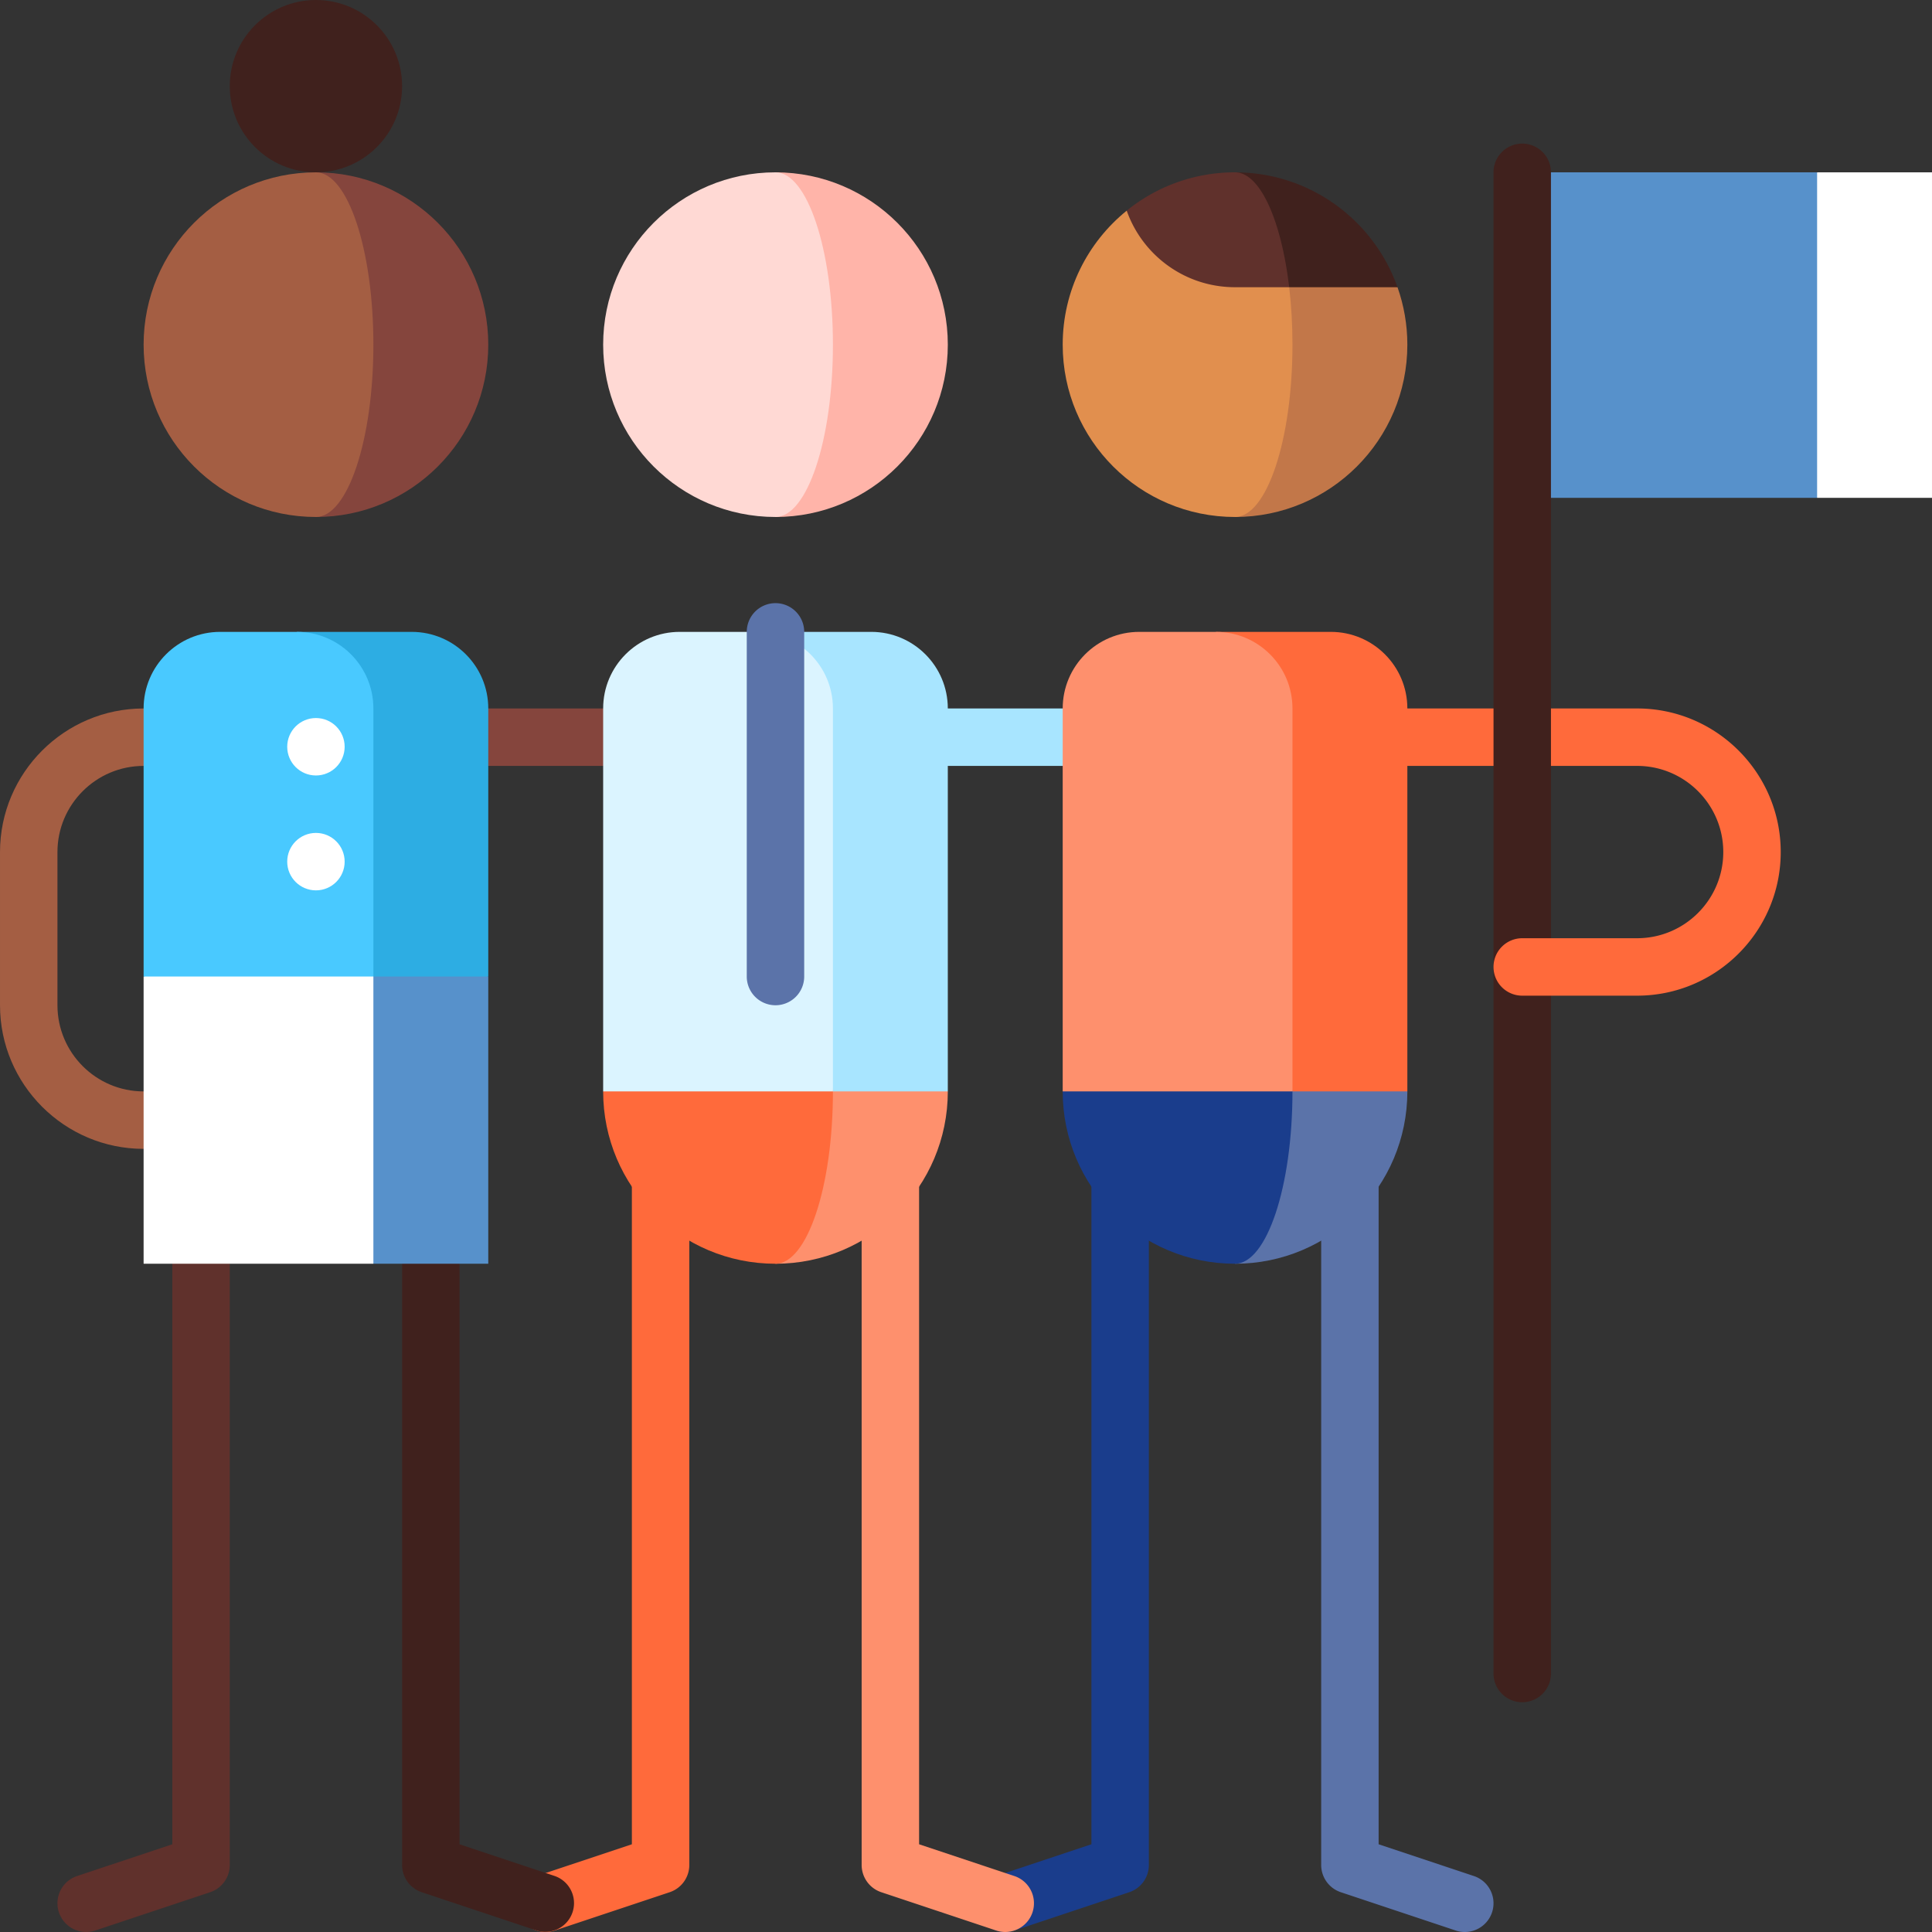
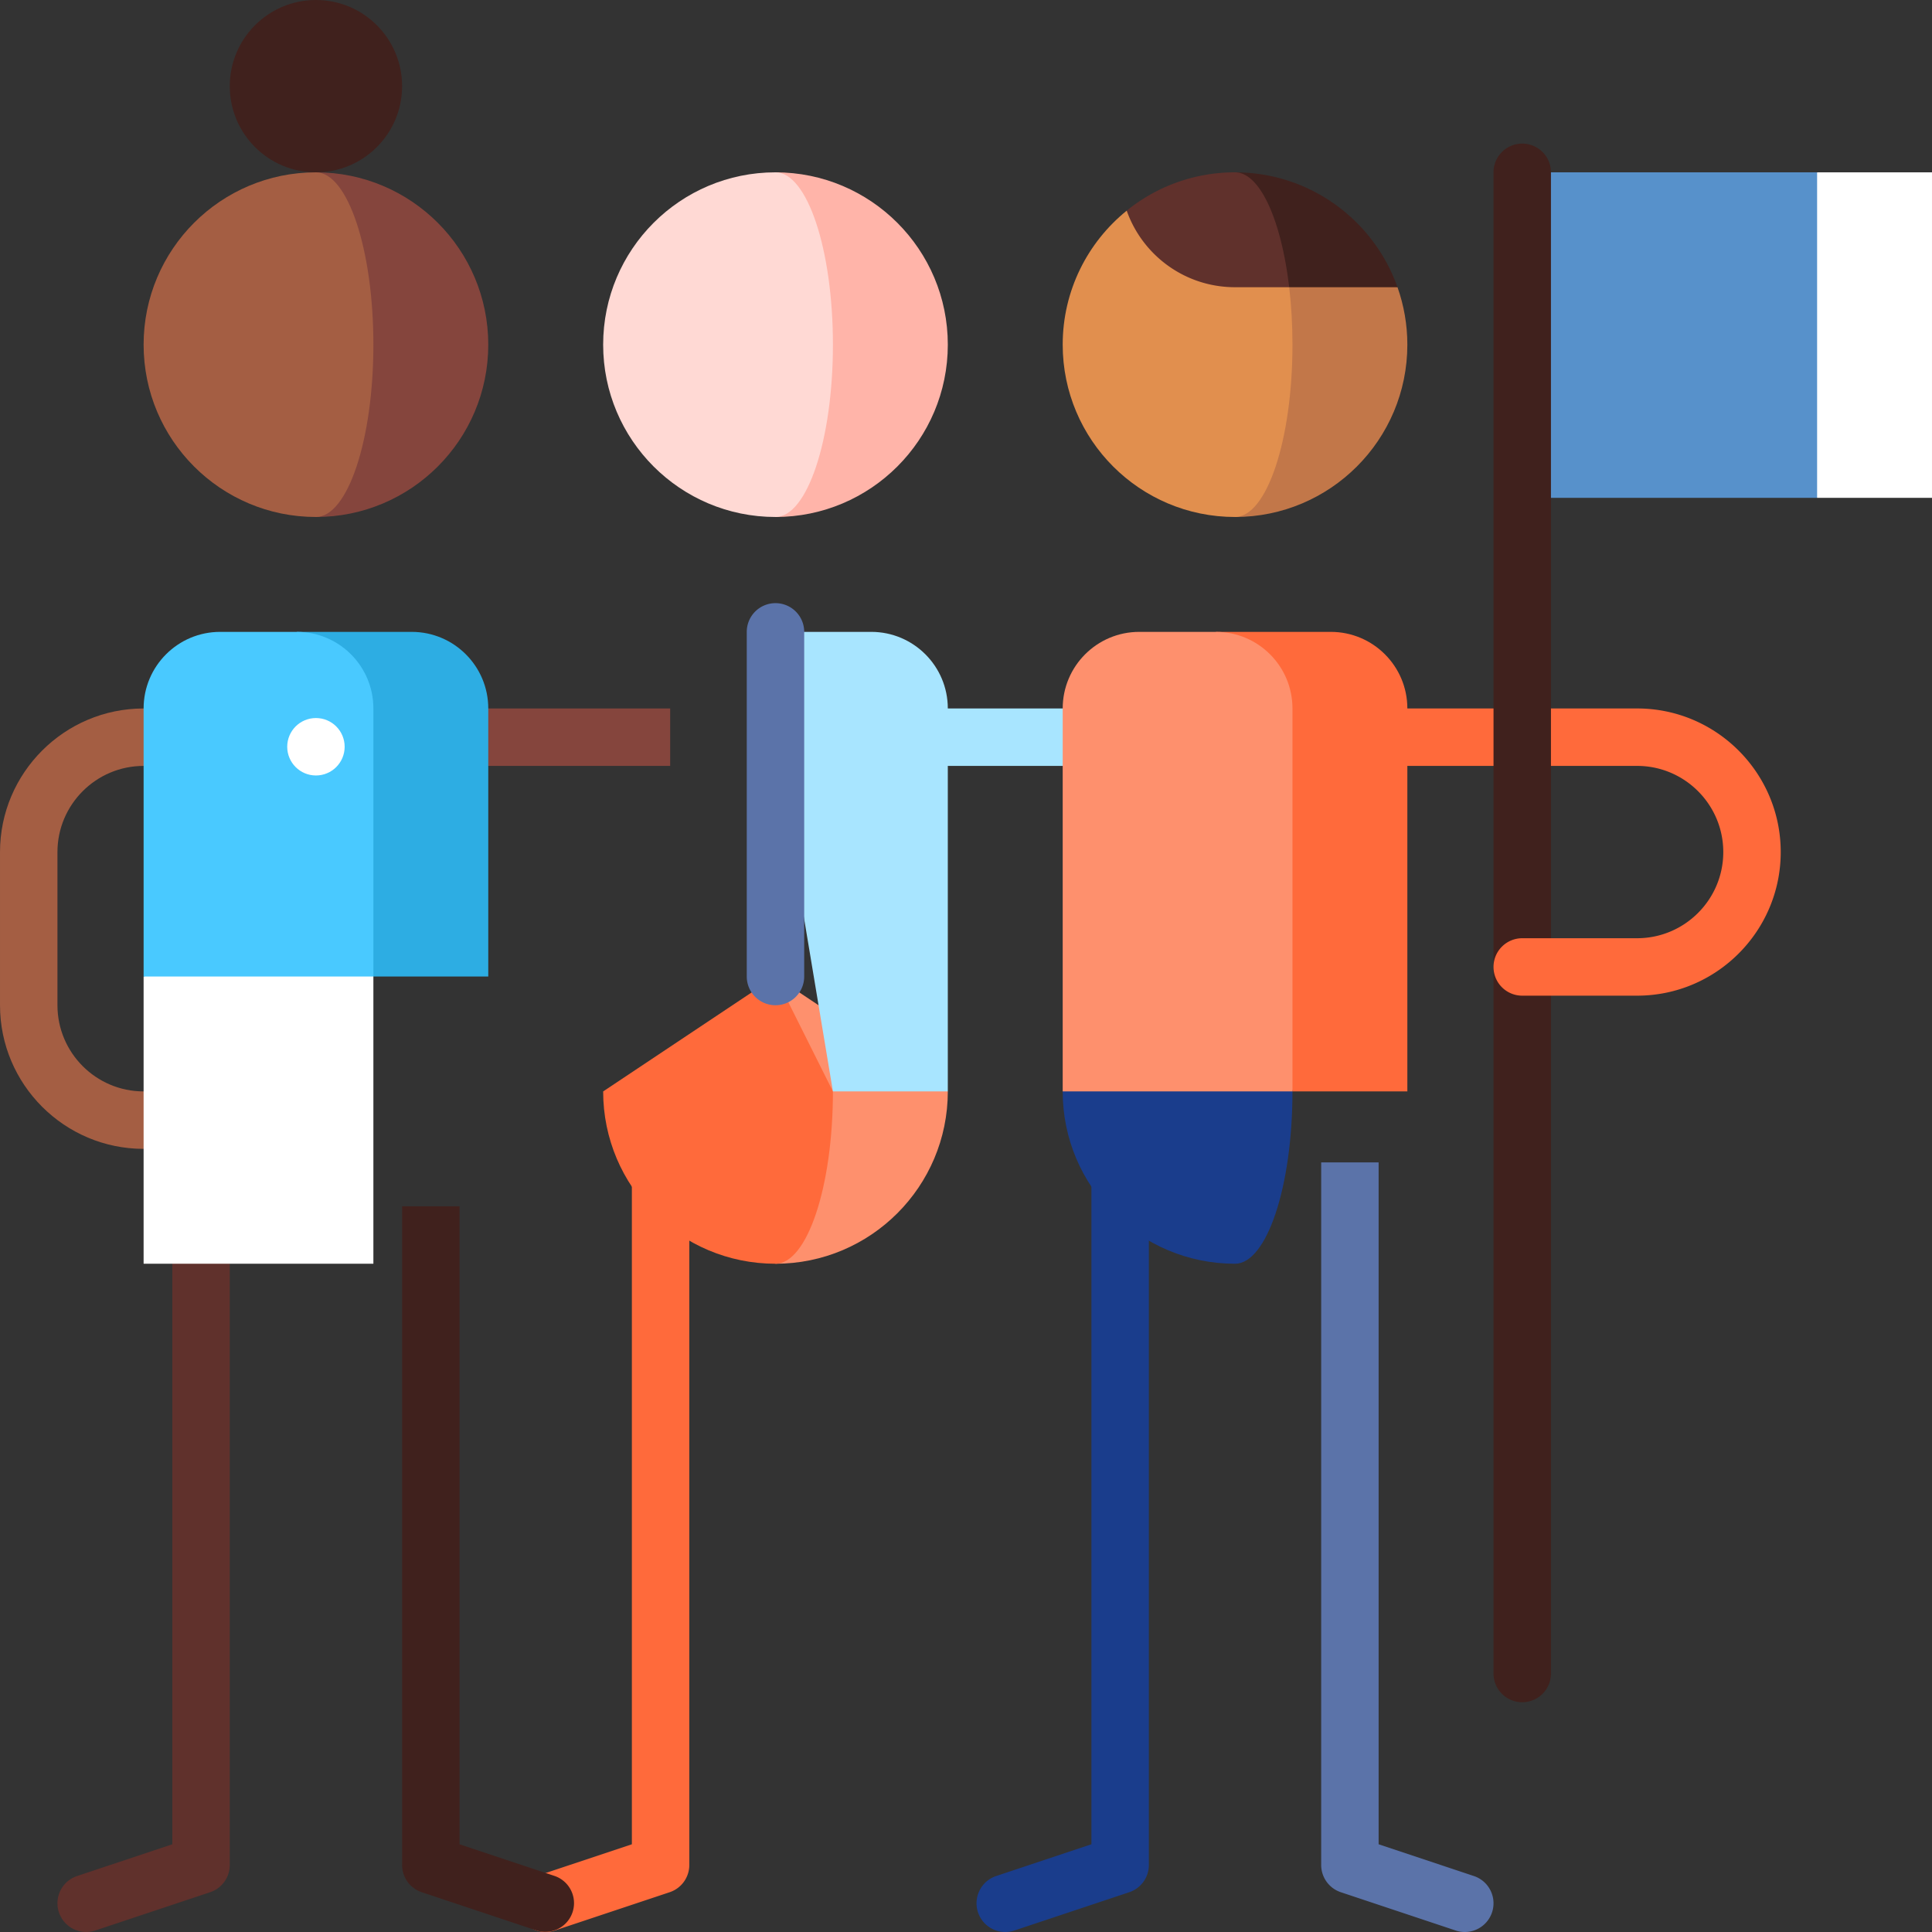
<svg xmlns="http://www.w3.org/2000/svg" width="512" height="512" x="0" y="0" viewBox="0 0 512 512" style="enable-background:new 0 0 512 512" xml:space="preserve" class="">
  <rect x="0" y="0" width="512" height="512" fill="#333333" stroke="none" />
  <g>
    <path d="m390.593 497.166-25.242-8.414V308.043h-15.223v186.195a7.613 7.613 0 0 0 5.204 7.221l30.446 10.149c.799.266 1.61.393 2.408.393a7.617 7.617 0 0 0 7.22-5.206 7.612 7.612 0 0 0-4.813-9.629z" style="" fill="#5b73a9" data-original="#084f6d" class="" opacity="1" />
    <path d="m263.995 497.166 25.242-8.414V308.043h15.223v186.195a7.613 7.613 0 0 1-5.204 7.221l-30.446 10.149a7.611 7.611 0 0 1-2.408.393 7.617 7.617 0 0 1-7.22-5.206 7.612 7.612 0 0 1 4.813-9.629z" style="" fill="#1a3d8c" data-original="#116f97" class="" opacity="1" />
    <path d="M167.453 308.043v180.708l-25.242 8.414a7.613 7.613 0 0 0 2.405 14.834c.798 0 1.61-.127 2.408-.393l30.446-10.149a7.61 7.61 0 0 0 5.204-7.221V308.043h-15.221z" style="" fill="#ff6a3b" data-original="#b9d171" class="" opacity="1" />
-     <path d="M243.568 308.043v180.708l25.242 8.414a7.613 7.613 0 0 1-2.405 14.834c-.798 0-1.61-.127-2.408-.393l-30.446-10.149a7.61 7.61 0 0 1-5.204-7.221V308.043h15.221z" style="" fill="#fe906d" data-original="#9db55f" class="" opacity="1" />
    <path d="M45.67 319.682v169.07l-25.242 8.414A7.613 7.613 0 0 0 22.833 512c.798 0 1.61-.127 2.408-.393l30.446-10.149a7.61 7.61 0 0 0 5.204-7.221V319.682H45.67z" style="" fill="#60312c" data-original="#60312c" class="" />
    <path d="M121.784 319.682v169.07l25.242 8.414a7.612 7.612 0 0 1-4.814 14.441l-30.446-10.149a7.61 7.61 0 0 1-5.204-7.221V319.682h15.222z" style="" fill="#40211d" data-original="#40211d" class="" />
    <path d="M111.635 187.749h65.966v15.223h-65.966z" style="" fill="#85453d" data-original="#85453d" class="" />
    <path d="M233.418 187.749h65.966v15.223h-65.966z" style="" fill="#a8e5ff" data-original="#a8e5ff" class="" />
    <path d="M45.67 304.459h-7.611c-20.985 0-38.057-17.072-38.057-38.057v-40.594c0-20.985 17.072-38.057 38.057-38.057h7.611v15.223h-7.611c-12.591 0-22.834 10.243-22.834 22.834v40.594c0 12.591 10.243 22.834 22.834 22.834h7.611v15.223z" style="" fill="#a45e43" data-original="#a45e43" class="" />
    <path d="M205.511 258.79v76.115c25.222 0 45.669-20.446 45.669-45.669l-45.669-30.446z" style="" fill="#fe906d" data-original="#9db55f" class="" opacity="1" />
    <path d="m220.734 289.236-15.223-30.446-45.669 30.446c0 25.222 20.446 45.669 45.669 45.669 8.407 0 15.223-20.447 15.223-45.669z" style="" fill="#ff6a3b" data-original="#b9d171" class="" opacity="1" />
    <path d="M230.882 167.452h-30.446l20.297 121.783h30.446V187.749c0-11.21-9.087-20.297-20.297-20.297z" style="" fill="#a8e5ff" data-original="#a8e5ff" class="" />
-     <path d="M200.436 167.452h-20.297c-11.21 0-20.297 9.087-20.297 20.297v101.486h60.892V187.749c0-11.21-9.088-20.297-20.298-20.297z" style="" fill="#dbf4ff" data-original="#dbf4ff" class="" />
    <path d="M205.511 45.669v91.338c25.222 0 45.669-20.446 45.669-45.669s-20.447-45.669-45.669-45.669z" style="" fill="#ffb4a9" data-original="#ffb4a9" />
    <path d="M220.734 91.338c0-25.222-6.816-45.669-15.223-45.669-25.222 0-45.669 20.446-45.669 45.669s20.446 45.669 45.669 45.669c8.407-.001 15.223-20.447 15.223-45.669z" style="" fill="#ffd9d4" data-original="#ffd9d4" class="" />
    <path d="M205.511 266.401a7.61 7.61 0 0 1-7.611-7.611v-91.338a7.61 7.61 0 0 1 7.611-7.611 7.61 7.61 0 0 1 7.611 7.611v91.338a7.61 7.61 0 0 1-7.611 7.611z" style="" fill="#5b73a9" data-original="#084f6d" class="" opacity="1" />
-     <path d="m83.727 238.493 15.223 96.412h30.446V258.79z" style="" fill="#5791cb" data-original="#cf301b" class="" opacity="1" />
    <path d="M98.95 238.493 38.058 258.79v76.115H98.95z" style="" fill="#ffffff" data-original="#ff4128" class="" opacity="1" />
    <path d="M109.099 167.452H78.653L98.95 258.79h30.446v-71.04c0-11.211-9.087-20.298-20.297-20.298z" style="" fill="#2dade3" data-original="#2dade3" class="" />
    <path d="M78.653 167.452H58.356c-11.21 0-20.297 9.087-20.297 20.297v71.04H98.95v-71.04c0-11.21-9.087-20.297-20.297-20.297z" style="" fill="#49c9ff" data-original="#49c9ff" class="" />
    <path d="M83.727 45.669v91.338c25.222 0 45.669-20.446 45.669-45.669S108.95 45.669 83.727 45.669z" style="" fill="#85453d" data-original="#85453d" class="" />
    <path d="M98.95 91.338c0-25.222-6.816-45.669-15.223-45.669-25.222 0-45.669 20.446-45.669 45.669s20.446 45.669 45.669 45.669c8.407-.001 15.223-20.447 15.223-45.669z" style="" fill="#a45e43" data-original="#a45e43" class="" />
    <circle cx="83.726" cy="22.834" r="22.834" style="" fill="#40211d" data-original="#40211d" class="" />
    <circle cx="83.726" cy="197.898" r="7.611" style="" fill="#ffffff" data-original="#ffffff" class="" />
-     <circle cx="83.726" cy="228.344" r="7.611" style="" fill="#ffffff" data-original="#ffffff" class="" />
-     <path d="M327.294 258.79v76.115c25.222 0 45.669-20.446 45.669-45.669l-45.669-30.446z" style="" fill="#5b73a9" data-original="#084f6d" class="" opacity="1" />
    <path d="m342.517 289.236-15.223-30.446-45.669 30.446c0 25.222 20.446 45.669 45.669 45.669 8.407 0 15.223-20.447 15.223-45.669z" style="" fill="#1a3d8c" data-original="#116f97" class="" opacity="1" />
    <path d="M352.666 167.452H322.22l20.297 121.783h30.446V187.749c0-11.21-9.087-20.297-20.297-20.297z" style="" fill="#ff6a3b" data-original="#ffcb63" class="" opacity="1" />
    <path d="M322.22 167.452h-20.297c-11.21 0-20.297 9.087-20.297 20.297v101.486h60.892V187.749c-.001-11.21-9.088-20.297-20.298-20.297z" style="" fill="#fe906d" data-original="#ffe2a8" class="" opacity="1" />
    <path d="m370.354 76.115-43.06-20.297v81.189c25.222 0 45.669-20.446 45.669-45.669 0-5.34-.926-10.461-2.609-15.223z" style="" fill="#c27749" data-original="#c27749" class="" />
    <path d="m327.294 45.669 14.353 30.446h28.706c-6.269-17.736-23.176-30.446-43.059-30.446z" style="" fill="#40211d" data-original="#40211d" class="" />
    <path d="m341.647 76.115-43.06-20.287c-10.343 8.373-16.962 21.166-16.962 35.51 0 25.222 20.446 45.669 45.669 45.669 8.407 0 15.223-20.446 15.223-45.669 0-5.34-.309-10.461-.87-15.223z" style="" fill="#e18f4e" data-original="#e18f4e" class="" />
    <path d="M327.294 76.115h14.353c-2.091-17.736-7.726-30.446-14.353-30.446a45.466 45.466 0 0 0-28.706 10.159c4.178 11.824 15.442 20.287 28.706 20.287z" style="" fill="#60312c" data-original="#60312c" class="" />
    <path d="M481.553 45.669 451.107 88.8l30.446 43.132h30.446V45.669z" style="" fill="#ffffff" data-original="#ff4128" class="" opacity="1" />
    <path d="M403.408 45.669h78.144v86.263h-78.144z" style="" fill="#5791cb" data-original="#ff6753" class="" opacity="1" />
    <path d="M362.813 187.749h43.132v15.223h-43.132z" style="" fill="#ff6a3b" data-original="#ffcb63" class="" opacity="1" />
    <path d="M403.409 451.107a7.61 7.61 0 0 1-7.611-7.611V45.669a7.61 7.61 0 0 1 7.611-7.611 7.61 7.61 0 0 1 7.611 7.611V187.75l10.149 7.611-10.149 7.611v240.523a7.611 7.611 0 0 1-7.611 7.612z" style="" fill="#40211d" data-original="#40211d" class="" />
    <path d="M433.855 187.749H411.02v15.223h22.834c12.59 0 22.834 10.243 22.834 22.834s-10.244 22.834-22.834 22.834h-30.446a7.61 7.61 0 0 0-7.611 7.611 7.61 7.61 0 0 0 7.611 7.611h30.446c20.985 0 38.057-17.072 38.057-38.057s-17.071-38.056-38.056-38.056z" style="" fill="#ff6a3b" data-original="#ffcb63" class="" opacity="1" />
  </g>
</svg>